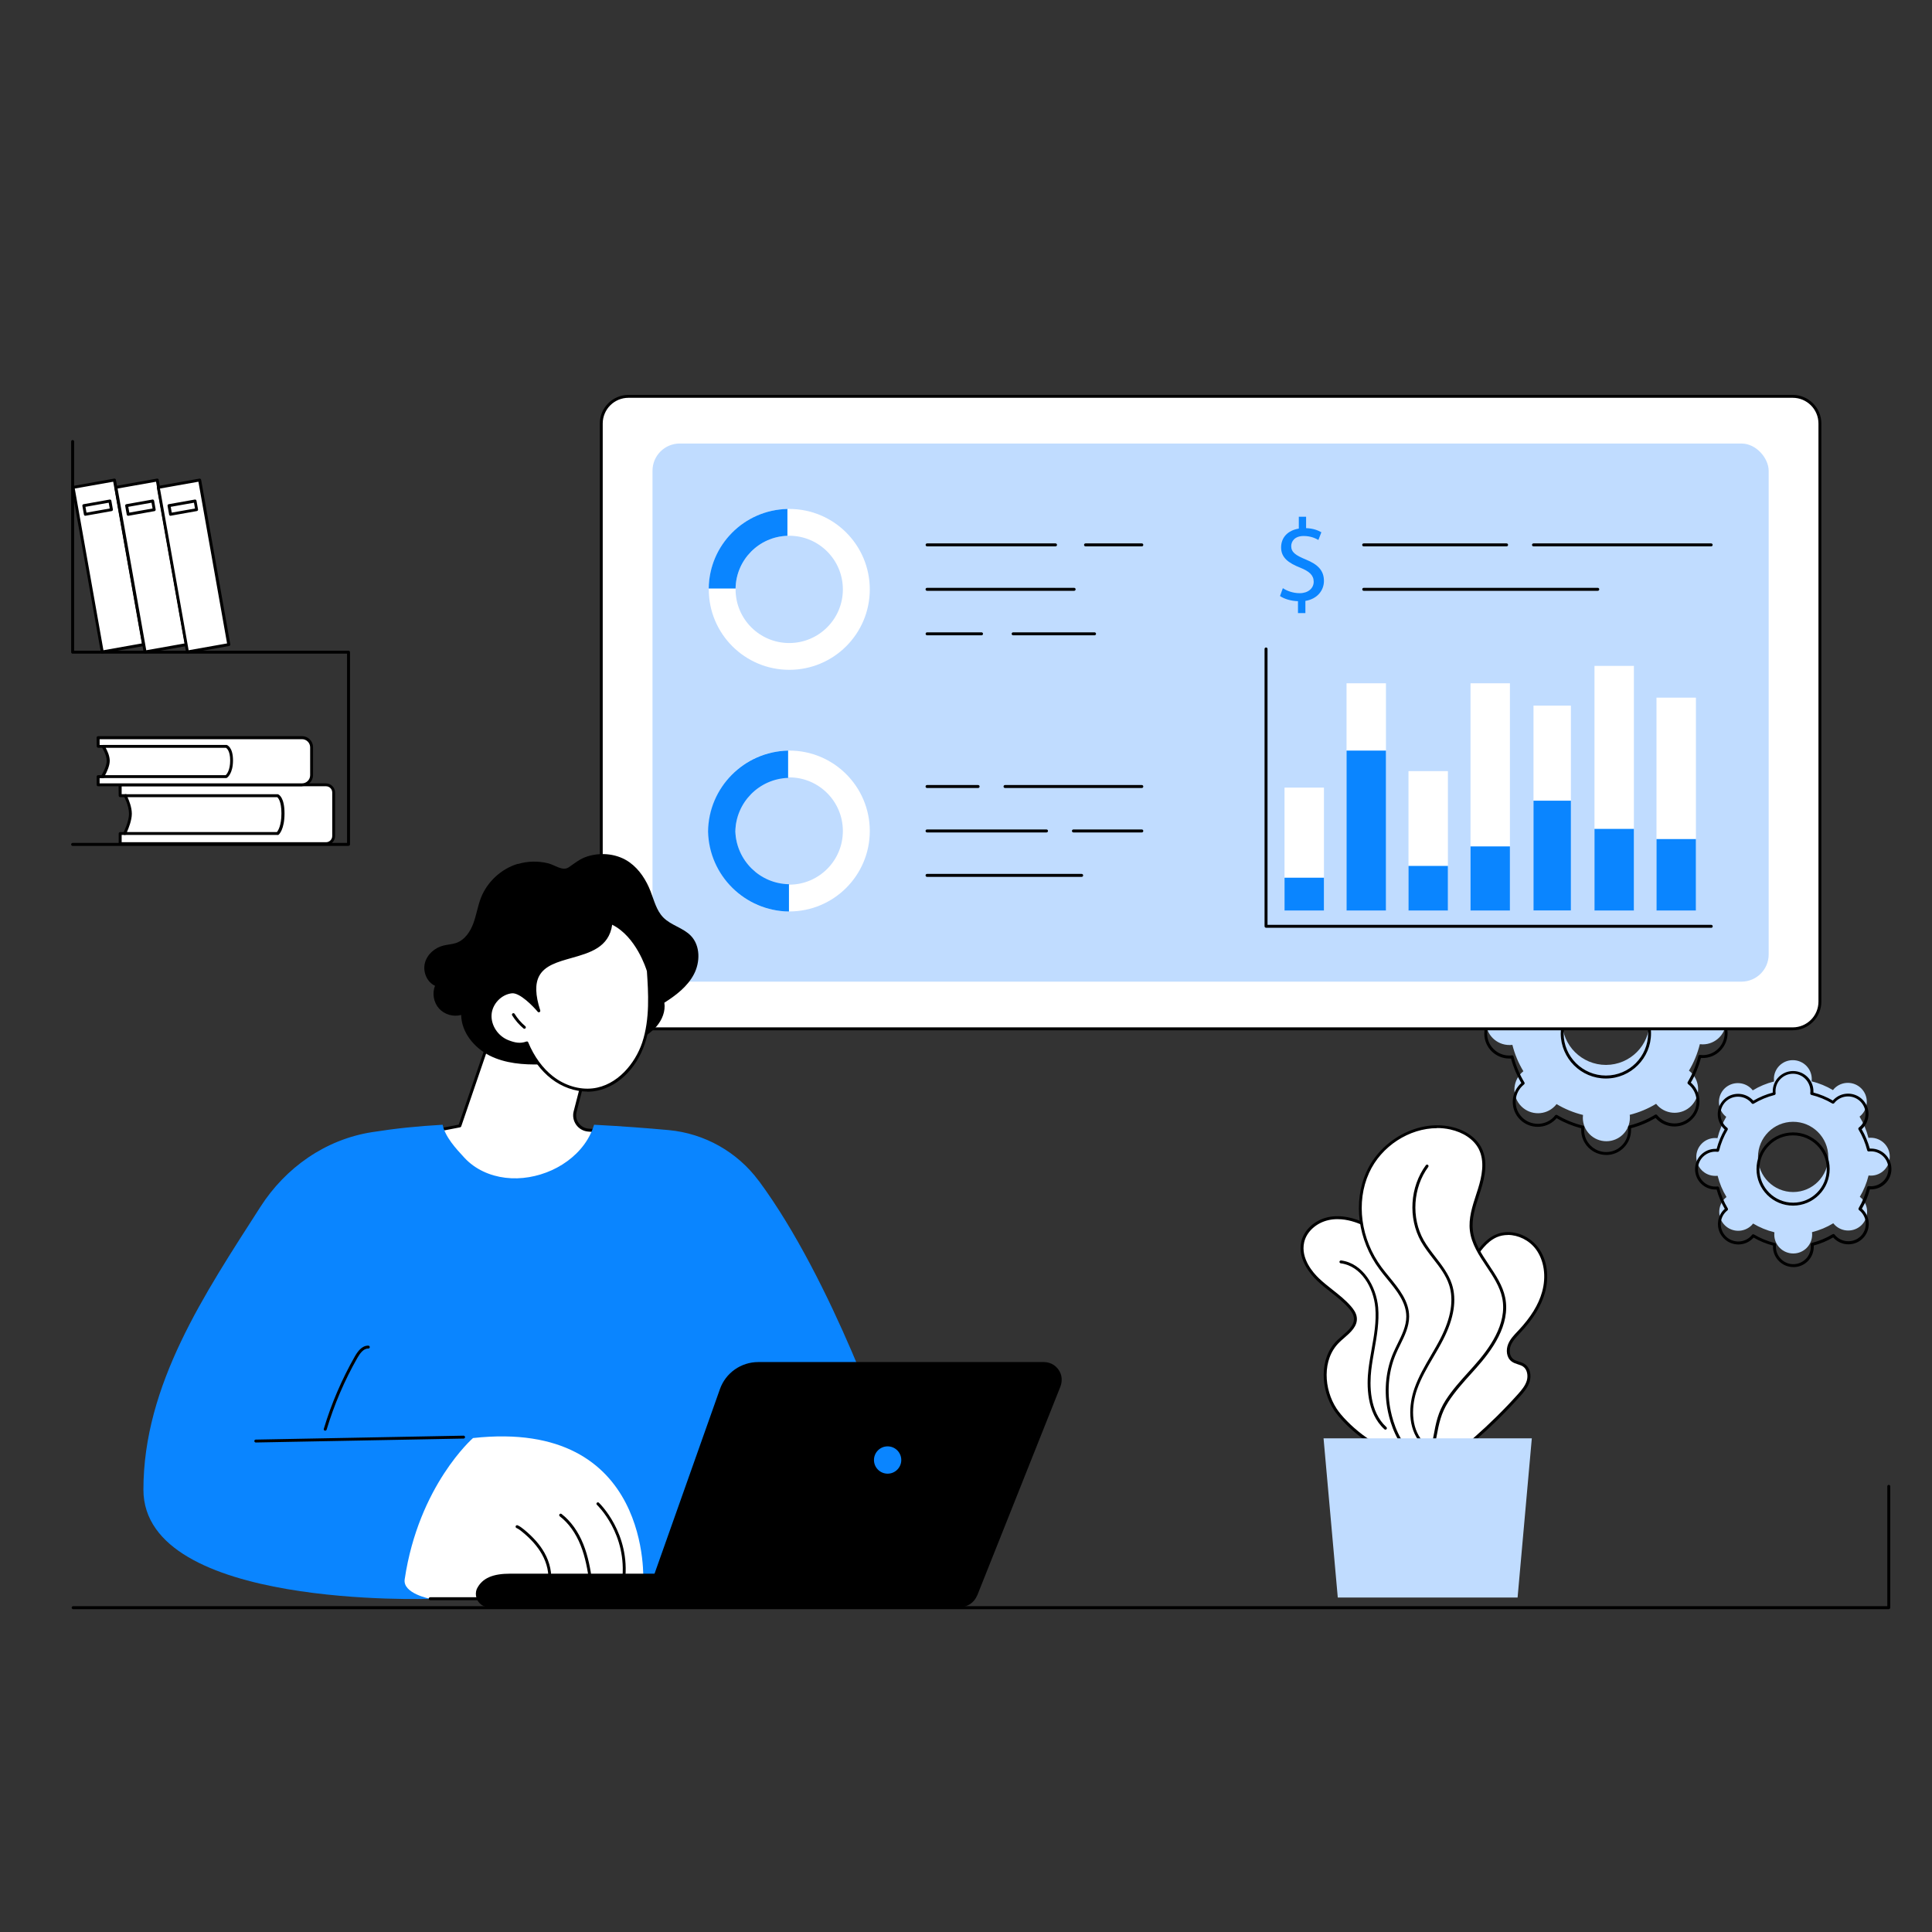
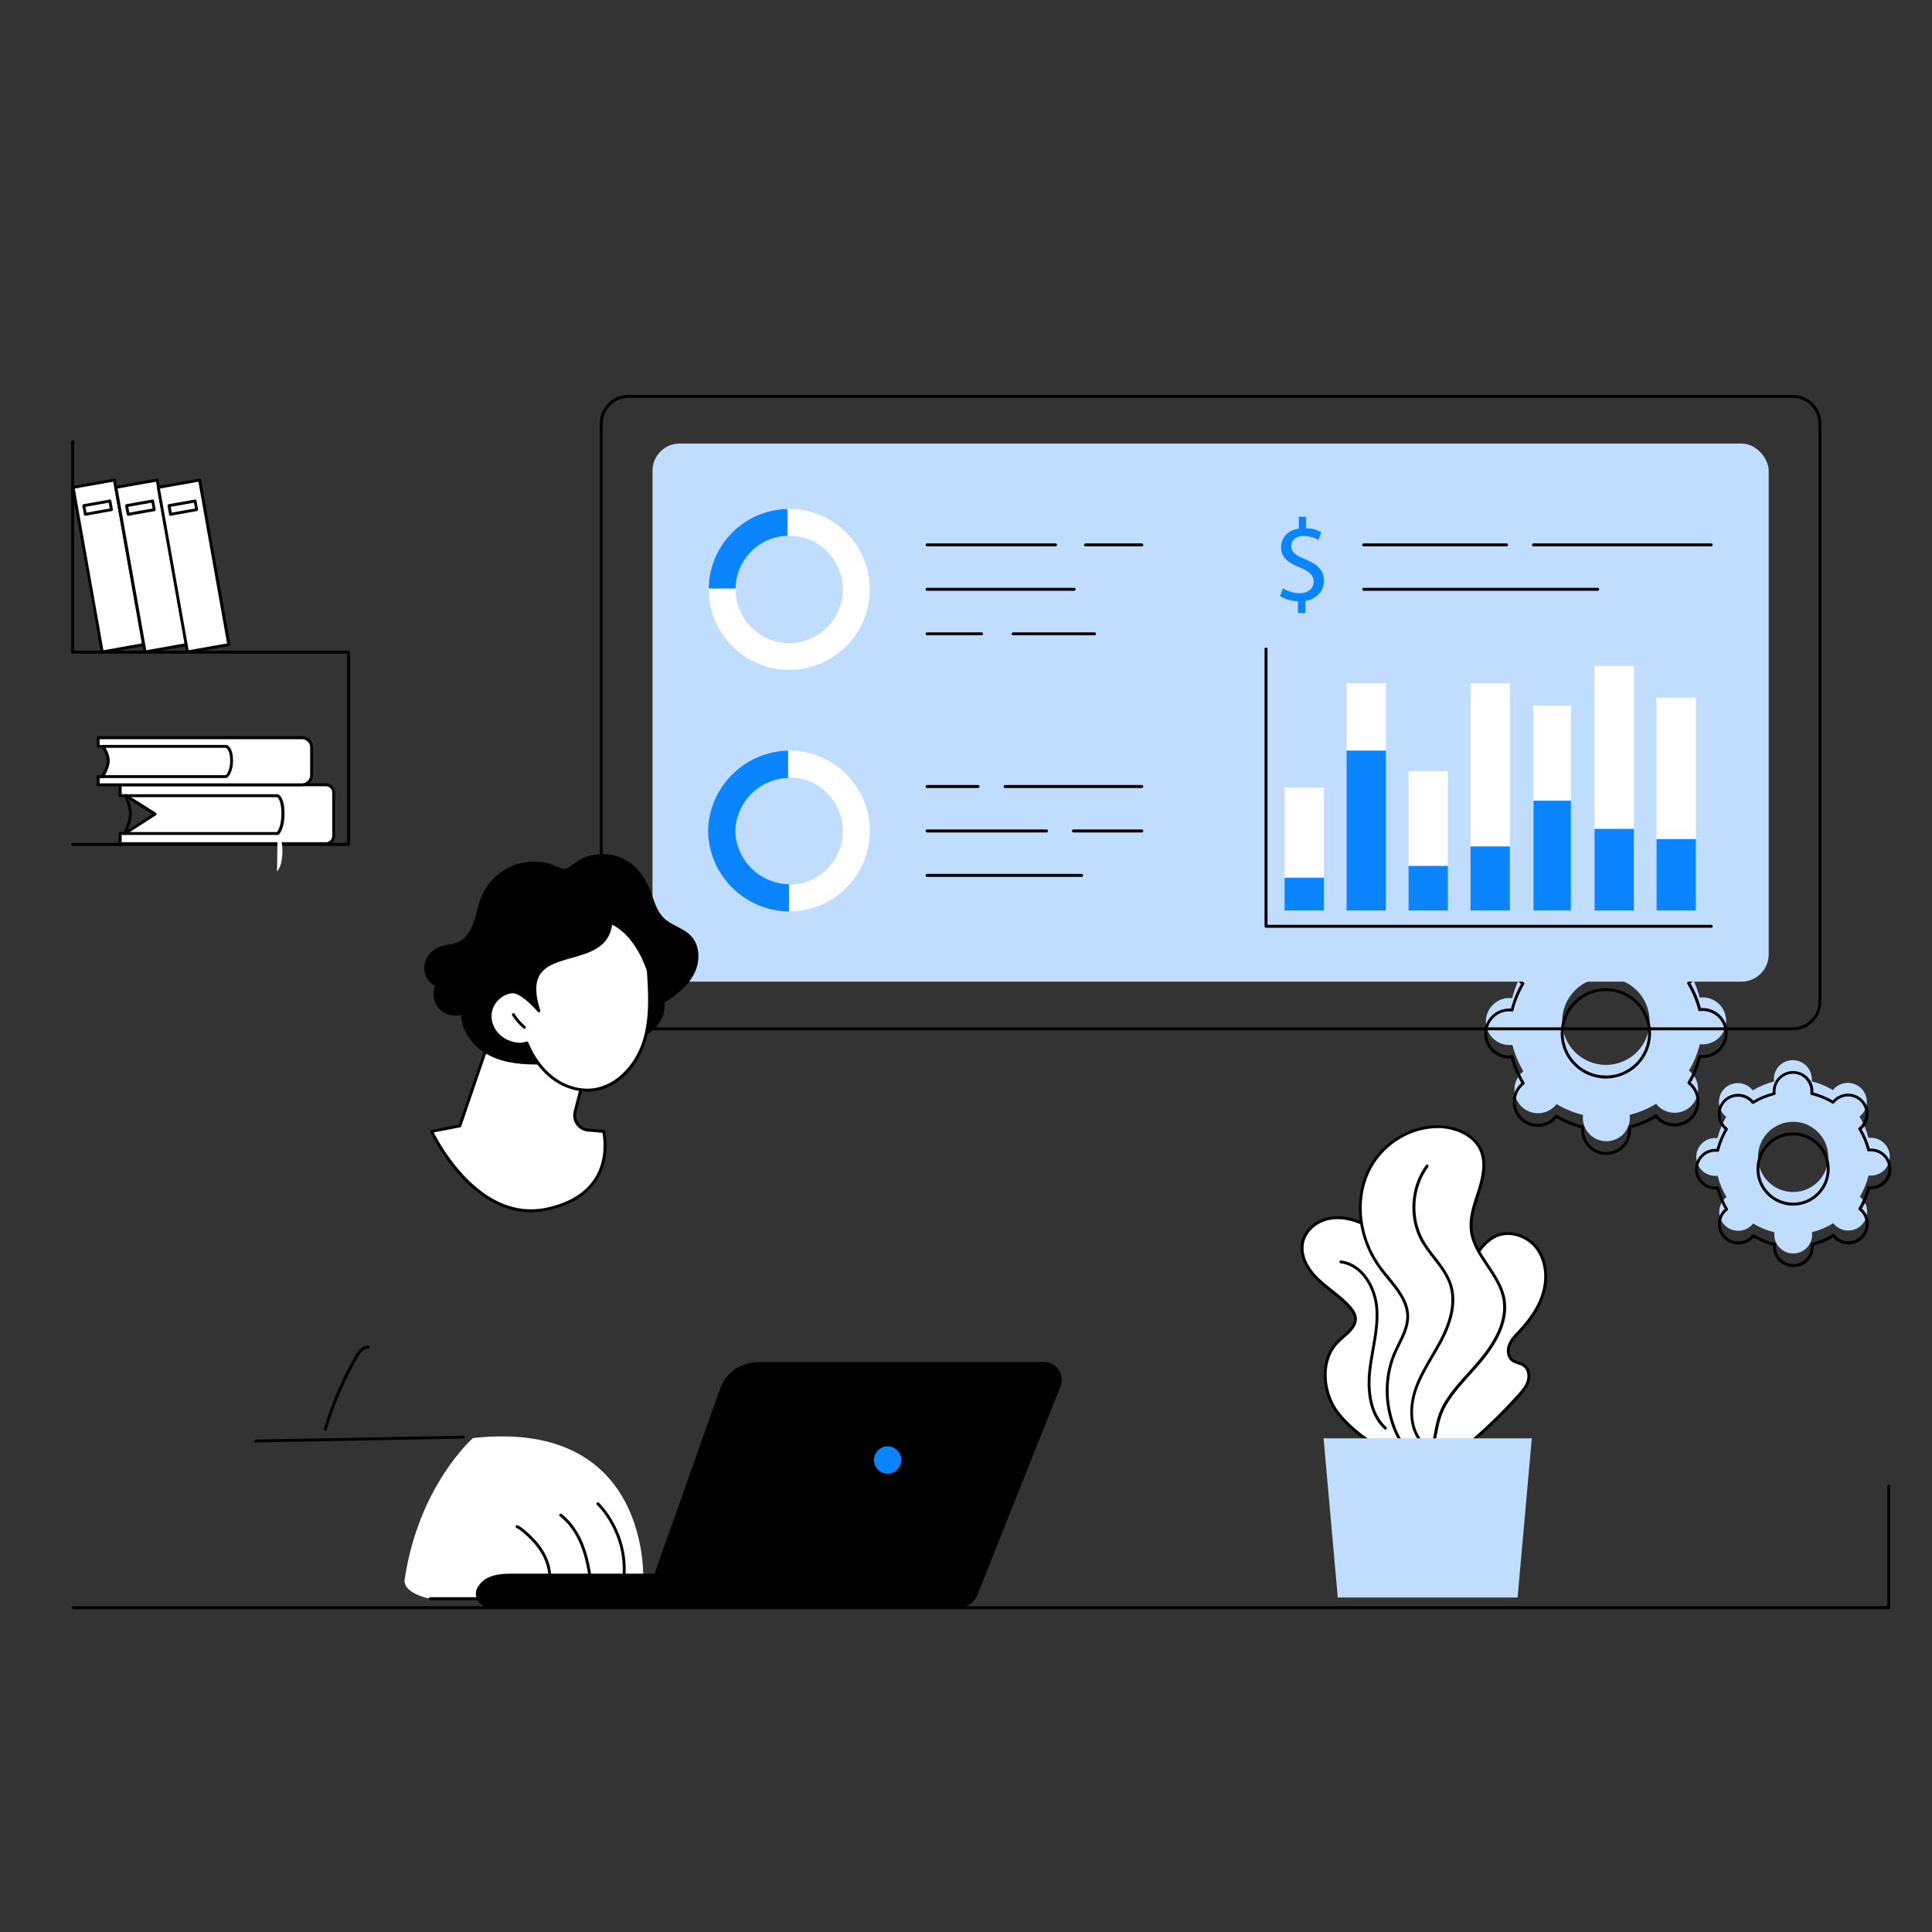
<svg xmlns="http://www.w3.org/2000/svg" id="Warstwa_1" version="1.1" viewBox="0 0 300 300">
  <rect x="0" y="0" width="300" height="300" fill="#333333" stroke="none" />
  <defs>
    <style>
      .st0 {
        fill: #c0dcff;
      }

      .st1 {
        fill: #fff;
      }

      .st2 {
        fill: #0a85ff;
      }
    </style>
  </defs>
  <path class="st0" d="M264.36,154.87c-.15,0-.3,0-.44.03-.37-1.47-.95-2.85-1.71-4.1.12-.09.23-.19.33-.29,1.42-1.43,1.42-3.74-.02-5.17-1.43-1.42-3.75-1.42-5.17.02-.11.11-.2.22-.29.34-1.26-.76-2.65-1.33-4.11-1.69.02-.15.03-.29.03-.44,0-2.02-1.65-3.65-3.67-3.64-2.02,0-3.65,1.65-3.64,3.66,0,.15,0,.3.03.44-1.47.37-2.85.95-4.1,1.71-.09-.12-.19-.23-.29-.33-1.43-1.42-3.75-1.42-5.17.02-1.42,1.43-1.42,3.74.02,5.17.11.11.22.2.34.29-.76,1.26-1.33,2.65-1.69,4.11-.15-.02-.29-.03-.44-.03-2.02,0-3.65,1.65-3.64,3.66,0,2.02,1.65,3.65,3.67,3.64.15,0,.3,0,.44-.03.37,1.47.95,2.85,1.71,4.1-.12.09-.23.19-.33.29-1.42,1.43-1.42,3.74.02,5.17,1.43,1.42,3.75,1.42,5.17-.02.11-.11.2-.22.29-.34,1.26.76,2.65,1.33,4.11,1.69-.02.15-.03.29-.03.44,0,2.02,1.65,3.65,3.67,3.64s3.65-1.65,3.64-3.66c0-.15,0-.3-.03-.44,1.47-.37,2.85-.95,4.1-1.71.09.12.19.23.29.33,1.43,1.42,3.75,1.42,5.17-.02s1.42-3.74-.02-5.17c-.11-.11-.22-.2-.34-.29.76-1.26,1.33-2.65,1.69-4.11.15.02.29.03.44.03,2.02,0,3.65-1.65,3.64-3.66,0-2.02-1.65-3.65-3.67-3.64h0ZM249.38,165.36c-3.75,0-6.8-3.02-6.81-6.76s3.02-6.79,6.77-6.8c3.75,0,6.8,3.02,6.81,6.76.01,3.75-3.02,6.79-6.77,6.8h0Z" />
  <path d="M249.41,179.34c-1.03,0-2-.4-2.74-1.13-.74-.73-1.14-1.7-1.14-2.74,0-.09,0-.18,0-.27-1.34-.35-2.62-.87-3.82-1.57-.06.07-.12.14-.18.2-1.51,1.52-3.97,1.52-5.49.02-.74-.73-1.14-1.7-1.14-2.74s.4-2.01,1.13-2.75c.06-.06.13-.12.2-.18-.7-1.19-1.24-2.47-1.59-3.81-.1,0-.19,0-.28,0-2.14,0-3.88-1.73-3.88-3.87,0-1.04.4-2.01,1.13-2.75.73-.74,1.7-1.14,2.74-1.14.09,0,.18,0,.27,0,.35-1.34.87-2.62,1.57-3.82-.07-.06-.14-.12-.2-.18-.74-.73-1.14-1.7-1.15-2.74,0-1.04.4-2.01,1.13-2.75,1.51-1.52,3.97-1.52,5.49-.02.06.06.12.13.19.2,1.19-.7,2.47-1.24,3.81-1.59,0-.1,0-.19,0-.27,0-2.14,1.73-3.88,3.87-3.89h0c2.13,0,3.87,1.73,3.88,3.87,0,.09,0,.18,0,.27,1.34.35,2.62.87,3.82,1.57.06-.07.12-.14.18-.2,1.51-1.52,3.97-1.52,5.49-.02.74.73,1.14,1.7,1.14,2.74s-.4,2.01-1.13,2.75c-.06.06-.13.12-.2.19.7,1.19,1.24,2.47,1.59,3.81.1,0,.19,0,.27,0h.01c2.14,0,3.87,1.73,3.88,3.87,0,1.04-.4,2.01-1.13,2.75s-1.7,1.14-2.74,1.14c-.09,0-.18,0-.27,0-.35,1.34-.87,2.62-1.57,3.82.07.06.14.12.2.18.74.73,1.14,1.7,1.14,2.74s-.4,2.01-1.13,2.75c-1.51,1.52-3.97,1.52-5.49.02-.06-.06-.12-.13-.19-.2-1.19.7-2.47,1.24-3.81,1.59,0,.1,0,.19,0,.27,0,1.04-.4,2.01-1.13,2.75-.73.74-1.7,1.14-2.74,1.14h0,0ZM241.67,173.11s.08,0,.12.03c1.26.75,2.62,1.31,4.05,1.66.11.03.18.13.17.25-.02.16-.03.29-.03.42,0,.92.36,1.77,1.01,2.42.65.64,1.5,1,2.42,1h0c.92,0,1.78-.36,2.42-1.01.65-.65,1-1.51,1-2.43,0-.13,0-.26-.03-.42,0-.11.06-.22.17-.25,1.43-.36,2.79-.93,4.04-1.69.1-.06.22-.04.3.05.1.12.19.22.28.31,1.34,1.33,3.52,1.33,4.85,0,.65-.65,1-1.51,1-2.43s-.36-1.77-1.01-2.42c-.09-.09-.19-.18-.31-.27-.09-.07-.11-.2-.06-.3.75-1.26,1.31-2.62,1.66-4.05.03-.11.13-.18.25-.17.16.02.29.02.42.03.92,0,1.78-.36,2.42-1.01.65-.65,1-1.51,1-2.43,0-1.89-1.54-3.42-3.43-3.42h-.01c-.13,0-.26,0-.42.03-.11,0-.22-.06-.25-.17-.36-1.43-.93-2.79-1.69-4.04-.06-.1-.04-.22.05-.3.12-.1.22-.19.31-.28.65-.65,1-1.51,1-2.43s-.36-1.77-1.01-2.42c-1.34-1.33-3.52-1.33-4.85,0-.09.09-.18.19-.27.31-.07.09-.2.11-.3.06-1.26-.75-2.62-1.31-4.05-1.66-.11-.03-.18-.13-.17-.25.02-.15.03-.29.03-.42,0-1.89-1.54-3.42-3.43-3.42h0c-1.89,0-3.42,1.55-3.42,3.44,0,.13,0,.26.03.42,0,.11-.06.22-.17.25-1.43.36-2.79.93-4.04,1.69-.1.06-.22.04-.3-.05-.1-.12-.19-.22-.28-.31-1.34-1.33-3.52-1.33-4.85,0-.65.65-1,1.51-1,2.43s.36,1.77,1.01,2.42c.09.09.19.18.31.27.09.07.11.2.06.3-.75,1.26-1.31,2.62-1.66,4.05-.03.11-.13.19-.25.17-.16-.02-.29-.03-.42-.03-.92,0-1.78.36-2.42,1.01-.65.65-1,1.51-1,2.43,0,1.89,1.54,3.42,3.43,3.42h0c.13,0,.26,0,.42-.03.11,0,.22.06.25.17.36,1.43.93,2.79,1.69,4.04.06.1.04.22-.05.3-.12.1-.22.19-.31.28-.65.65-1,1.51-1,2.43s.36,1.77,1.01,2.42c1.34,1.33,3.52,1.33,4.85,0,.09-.09.18-.19.27-.31.04-.06.11-.09.18-.09h.01ZM264.36,156.76h0ZM249.36,167.47c-3.86,0-7-3.13-7.01-6.99,0-1.87.72-3.64,2.04-4.96,1.32-1.33,3.08-2.06,4.95-2.07h.02c3.86,0,7,3.13,7.01,6.99.01,3.87-3.13,7.02-6.99,7.03v-.23.23h-.02,0ZM249.36,153.9h-.02c-1.75,0-3.4.69-4.63,1.93-1.24,1.24-1.91,2.89-1.91,4.64,0,3.61,2.95,6.54,6.56,6.54h.02c3.62,0,6.55-2.96,6.54-6.58,0-3.61-2.95-6.54-6.56-6.54h0Z" />
  <path class="st0" d="M290.49,176.67c-.12,0-.24,0-.36.02-.3-1.18-.76-2.29-1.38-3.3.09-.07.18-.15.27-.24,1.14-1.15,1.14-3.01-.01-4.15-1.15-1.14-3.01-1.14-4.16,0-.09.09-.16.18-.23.27-1.02-.61-2.13-1.07-3.31-1.36.01-.12.02-.24.02-.36,0-1.62-1.32-2.93-2.95-2.93s-2.94,1.32-2.93,2.95c0,.12.01.24.02.36-1.18.3-2.29.76-3.3,1.38-.07-.09-.15-.18-.24-.27-1.15-1.14-3.01-1.14-4.16,0-1.14,1.15-1.14,3.01.01,4.15.09.09.18.16.27.23-.61,1.02-1.07,2.13-1.36,3.31-.12,0-.24-.02-.36-.02-1.62,0-2.94,1.32-2.93,2.95s1.32,2.93,2.95,2.93c.12,0,.24,0,.36-.02.3,1.18.76,2.29,1.38,3.3-.09.07-.18.15-.27.24-1.14,1.15-1.14,3.01.01,4.15s3.01,1.14,4.16,0c.09-.09.16-.18.23-.27,1.02.61,2.13,1.07,3.31,1.36-.01.12-.02.24-.02.36,0,1.62,1.32,2.93,2.95,2.93s2.94-1.32,2.93-2.95c0-.12-.01-.24-.02-.36,1.18-.3,2.29-.76,3.3-1.38.07.09.15.18.24.27,1.15,1.14,3.01,1.14,4.16,0,1.14-1.15,1.14-3.01-.01-4.15-.09-.09-.18-.16-.27-.23.61-1.02,1.07-2.13,1.36-3.31.12,0,.24.02.36.02,1.62,0,2.94-1.32,2.93-2.95,0-1.62-1.32-2.93-2.95-2.93ZM278.45,185.1c-3.01,0-5.47-2.43-5.47-5.44s2.43-5.46,5.44-5.47,5.47,2.43,5.47,5.44-2.43,5.46-5.44,5.47Z" />
  <path d="M278.47,196.75c-.84,0-1.63-.33-2.23-.92-.6-.6-.93-1.39-.93-2.23v-.19c-1.06-.28-2.07-.69-3.01-1.24-.04.05-.08.09-.13.14-1.23,1.24-3.24,1.24-4.48,0-.6-.6-.93-1.39-.93-2.23s.32-1.64.92-2.24c.04-.04.09-.08.14-.13-.55-.94-.97-1.95-1.26-3h-.19c-.84,0-1.63-.33-2.23-.92-.6-.6-.93-1.39-.93-2.23s.32-1.64.92-2.24,1.39-.93,2.24-.93h.19c.28-1.06.69-2.07,1.24-3.01-.05-.04-.09-.08-.14-.13-.6-.6-.93-1.39-.93-2.23s.32-1.64.92-2.24c1.23-1.24,3.24-1.24,4.48,0,.04.04.08.09.13.13.94-.55,1.95-.97,3.01-1.25v-.18c0-.85.32-1.64.92-2.24s1.39-.93,2.24-.93h0c.84,0,1.63.33,2.23.92.6.6.93,1.39.93,2.23v.19c1.06.28,2.07.69,3.01,1.24.04-.05.08-.09.13-.14,1.23-1.24,3.24-1.24,4.48,0,.6.6.93,1.39.93,2.23s-.32,1.64-.92,2.24c-.04.04-.09.08-.14.13.55.94.97,1.95,1.26,3h.19c1.74,0,3.16,1.41,3.17,3.16,0,.85-.32,1.64-.92,2.24s-1.39.93-2.24.93h-.19c-.28,1.06-.69,2.07-1.24,3.01.05.04.09.08.14.13.6.6.93,1.39.93,2.23s-.32,1.64-.92,2.24c-1.23,1.24-3.24,1.24-4.48,0-.04-.04-.08-.09-.13-.14-.94.55-1.95.97-3.01,1.25v.19c0,.85-.32,1.64-.92,2.24s-1.39.93-2.24.93h-.01ZM272.24,191.66s.08,0,.12.03c1.01.6,2.1,1.05,3.25,1.33.11.03.18.13.17.25-.01.12-.02.23-.02.33,0,.72.29,1.4.8,1.91.51.51,1.19.79,1.91.79h0c.72,0,1.4-.29,1.92-.8.51-.51.79-1.2.79-1.92,0-.1,0-.21-.02-.33-.01-.11.06-.22.17-.25,1.14-.29,2.23-.74,3.24-1.35.1-.06.22-.04.3.05.08.1.15.18.22.25,1.06,1.05,2.78,1.05,3.84,0,.51-.51.79-1.2.79-1.92s-.29-1.4-.8-1.91c-.07-.07-.15-.14-.25-.22-.09-.07-.11-.2-.06-.3.6-1.01,1.05-2.1,1.33-3.25.03-.11.13-.18.25-.17.13,0,.23.02.33.02.72,0,1.41-.29,1.92-.8.51-.51.79-1.2.79-1.92,0-1.49-1.22-2.7-2.71-2.7h0c-.1,0-.2,0-.33.02-.11,0-.22-.06-.25-.17-.29-1.14-.74-2.23-1.35-3.24-.06-.1-.04-.22.05-.3.1-.08.18-.15.25-.22.51-.51.79-1.2.79-1.92s-.29-1.4-.8-1.91c-1.06-1.05-2.78-1.05-3.84,0-.07.07-.14.15-.22.25-.07.09-.2.11-.3.06-1.01-.6-2.1-1.05-3.25-1.33-.11-.03-.18-.13-.17-.25.01-.12.02-.23.02-.33,0-.72-.29-1.4-.8-1.92-.51-.51-1.19-.79-1.91-.79h0c-.72,0-1.4.29-1.92.8-.51.51-.79,1.2-.79,1.92,0,.1,0,.21.02.33.01.11-.06.22-.17.25-1.14.29-2.23.74-3.24,1.35-.1.06-.22.04-.3-.05-.08-.1-.15-.18-.22-.25-1.06-1.05-2.78-1.05-3.84,0-.51.51-.79,1.2-.79,1.92s.29,1.4.8,1.91c.07.07.15.14.25.22.09.07.11.2.06.3-.6,1.01-1.05,2.1-1.33,3.25-.03.11-.13.19-.25.17-.13,0-.23-.02-.33-.02-.72,0-1.4.29-1.92.8-.51.51-.79,1.2-.79,1.92s.29,1.4.8,1.91c.51.51,1.19.79,1.91.79h0c.1,0,.21,0,.33-.02.11,0,.22.06.25.17.29,1.14.74,2.23,1.35,3.24.06.1.04.22-.05.3-.1.08-.18.15-.25.22-.51.51-.79,1.2-.79,1.92s.29,1.4.8,1.91c1.06,1.05,2.78,1.05,3.84,0,.07-.07.14-.15.22-.25.04-.06.11-.09.18-.09h0ZM290.49,178.55h0ZM278.43,187.21c-3.13,0-5.68-2.54-5.68-5.67,0-1.52.58-2.95,1.65-4.02,1.07-1.08,2.5-1.67,4.01-1.68h.02c3.13,0,5.68,2.54,5.68,5.67,0,1.52-.58,2.95-1.65,4.02-1.07,1.08-2.5,1.67-4.01,1.68h-.02ZM278.43,176.3h-.02c-1.4,0-2.71.55-3.69,1.54-.99.99-1.53,2.31-1.52,3.7,0,2.88,2.35,5.21,5.23,5.21h.02c1.4,0,2.71-.55,3.69-1.54.99-.99,1.53-2.31,1.52-3.7,0-2.88-2.35-5.21-5.23-5.21Z" />
-   <rect class="st1" x="93.37" y="61.54" width="189.23" height="98.21" rx="4.23" ry="4.23" />
  <path d="M278.37,159.98H97.59c-2.46,0-4.45-2-4.45-4.45v-89.76c0-2.46,2-4.45,4.45-4.45h180.78c2.46,0,4.45,2,4.45,4.45v89.76c0,2.46-2,4.45-4.45,4.45ZM97.59,61.77c-2.21,0-4,1.79-4,4v89.76c0,2.21,1.79,4,4,4h180.78c2.21,0,4-1.79,4-4v-89.76c0-2.21-1.79-4-4-4,0,0-180.78,0-180.78,0Z" />
  <rect class="st0" x="101.32" y="68.87" width="173.32" height="83.56" rx="4.23" ry="4.23" />
  <path d="M265.71,144.06h-69.12c-.13,0-.23-.1-.23-.23v-43.06c0-.13.1-.23.23-.23s.23.1.23.23v42.84h68.9c.13,0,.23.1.23.23s-.1.23-.23.23h-.01Z" />
  <rect class="st1" x="199.46" y="122.3" width="6.12" height="19.04" />
  <rect class="st1" x="209.09" y="106.1" width="6.12" height="35.24" />
  <rect class="st1" x="218.71" y="119.74" width="6.12" height="21.6" />
  <rect class="st1" x="228.34" y="106.1" width="6.12" height="35.24" />
  <rect class="st1" x="238.12" y="109.57" width="5.81" height="31.77" />
  <rect class="st1" x="247.59" y="103.4" width="6.12" height="37.94" />
  <rect class="st1" x="257.22" y="108.33" width="6.12" height="33.02" />
  <rect class="st2" x="199.46" y="136.29" width="6.12" height="5.09" />
  <rect class="st2" x="209.09" y="116.55" width="6.12" height="24.83" />
  <rect class="st2" x="218.71" y="134.46" width="6.12" height="6.92" />
  <rect class="st2" x="228.34" y="131.43" width="6.12" height="9.95" />
  <rect class="st2" x="238.12" y="124.33" width="5.81" height="17.04" />
  <rect class="st2" x="247.59" y="128.71" width="6.12" height="12.67" />
  <rect class="st2" x="257.22" y="130.29" width="6.12" height="11.09" />
  <path class="st1" d="M135.06,91.52c0-6.9-5.6-12.49-12.5-12.49s-12.5,5.59-12.5,12.49,5.6,12.49,12.5,12.49,12.5-5.59,12.5-12.49ZM114.22,91.52c0-4.6,3.73-8.33,8.33-8.33s8.33,3.73,8.33,8.33-3.73,8.33-8.33,8.33-8.33-3.73-8.33-8.33Z" />
  <path class="st2" d="M122.27,83.2v-4.17c-6.73.15-12.15,5.61-12.22,12.35h4.17c.07-4.44,3.62-8.04,8.05-8.18Z" />
  <path d="M152.41,98.65h-8.45c-.13,0-.23-.1-.23-.23s.1-.23.23-.23h8.45c.13,0,.23.1.23.23s-.1.23-.23.23Z" />
  <path d="M169.96,98.65h-12.64c-.13,0-.23-.1-.23-.23s.1-.23.23-.23h12.64c.13,0,.23.1.23.23s-.1.23-.23.23Z" />
  <path d="M166.79,91.74h-22.84c-.13,0-.23-.1-.23-.23s.1-.23.23-.23h22.84c.13,0,.23.1.23.23s-.1.23-.23.23Z" />
  <path d="M163.9,84.84h-19.94c-.13,0-.23-.1-.23-.23s.1-.23.23-.23h19.94c.13,0,.23.1.23.23s-.1.23-.23.23Z" />
  <path d="M177.3,84.84h-8.74c-.13,0-.23-.1-.23-.23s.1-.23.23-.23h8.74c.13,0,.23.1.23.23s-.1.23-.23.23Z" />
  <path class="st1" d="M135.06,129.04c0-6.9-5.6-12.49-12.5-12.49s-12.5,5.59-12.5,12.49,5.6,12.49,12.5,12.49,12.5-5.59,12.5-12.49ZM114.22,129.04c0-4.6,3.73-8.33,8.33-8.33s8.33,3.73,8.33,8.33-3.73,8.33-8.33,8.33-8.33-3.73-8.33-8.33Z" />
  <path class="st2" d="M114.19,129.11h0c.07-4.52,3.69-8.17,8.19-8.32v-4.24c-6.84.15-12.35,5.7-12.43,12.56.15,6.84,5.7,12.35,12.56,12.43v-4.24c-4.52-.07-8.17-3.69-8.32-8.19Z" />
  <path d="M167.96,136.16h-24.01c-.13,0-.23-.1-.23-.23s.1-.23.23-.23h24.01c.13,0,.23.1.23.23s-.1.23-.23.23Z" />
  <path d="M162.5,129.26h-18.55c-.13,0-.23-.1-.23-.23s.1-.23.23-.23h18.55c.13,0,.23.1.23.23s-.1.23-.23.23Z" />
  <path d="M177.3,129.26h-10.62c-.13,0-.23-.1-.23-.23s.1-.23.23-.23h10.62c.13,0,.23.1.23.23s-.1.23-.23.23Z" />
  <path d="M151.88,122.36h-7.93c-.13,0-.23-.1-.23-.23s.1-.23.23-.23h7.93c.13,0,.23.1.23.23s-.1.23-.23.23Z" />
  <path d="M177.3,122.36h-21.24c-.13,0-.23-.1-.23-.23s.1-.23.23-.23h21.24c.13,0,.23.1.23.23s-.1.23-.23.23Z" />
  <path d="M265.71,84.84h-27.59c-.13,0-.23-.1-.23-.23s.1-.23.23-.23h27.59c.13,0,.23.1.23.23s-.1.23-.23.23Z" />
  <path d="M233.94,84.84h-22.19c-.13,0-.23-.1-.23-.23s.1-.23.23-.23h22.19c.13,0,.23.1.23.23s-.1.23-.23.23Z" />
  <path d="M248.1,91.74h-36.34c-.13,0-.23-.1-.23-.23s.1-.23.23-.23h36.34c.13,0,.23.1.23.23s-.1.23-.23.23Z" />
  <path class="st2" d="M201.55,95.19v-1.84c-1.06-.02-2.15-.35-2.79-.8l.44-1.22c.66.44,1.6.78,2.62.78,1.29,0,2.17-.75,2.17-1.78s-.71-1.62-2.06-2.17c-1.86-.73-3-1.57-3-3.15s1.07-2.66,2.75-2.93v-1.84h1.13v1.77c1.09.04,1.84.33,2.37.64l-.46,1.2c-.38-.22-1.13-.62-2.29-.62-1.4,0-1.93.84-1.93,1.57,0,.95.67,1.42,2.26,2.08,1.88.76,2.82,1.71,2.82,3.33,0,1.44-1,2.79-2.88,3.1v1.89h-1.15Z" />
  <path class="st1" d="M235.82,216.71c.61-.68,1.23-1.39,1.49-2.26.26-.87.07-1.95-.69-2.45-.53-.36-1.25-.38-1.76-.77-.7-.53-.79-1.59-.46-2.41.33-.81.98-1.45,1.58-2.09,1.63-1.74,3.06-3.74,3.7-6.04.65-2.3.42-4.92-1-6.83-1.42-1.92-4.15-2.9-6.33-1.95-1.61.7-2.67,2.25-3.64,3.72-2.44,3.7-4.9,7.43-6.75,11.46-1.85,4.03-3.1,8.42-2.99,12.86.04,1.61.27,3.27,1.05,4.68.77,1.42,2.17,2.57,3.78,2.71,2.6.23,3.6-2.5,5.25-3.95,2.39-2.09,4.65-4.32,6.77-6.67h0Z" />
  <path d="M224.1,227.58c-.11,0-.22,0-.33,0-1.56-.14-3.08-1.22-3.96-2.83-.68-1.25-1.03-2.77-1.08-4.79-.1-4.03.91-8.39,3.01-12.96,1.87-4.06,4.36-7.84,6.77-11.49.9-1.36,2.01-3.05,3.74-3.8,2.2-.96,5.04-.09,6.61,2.02,1.37,1.85,1.75,4.47,1.03,7.03-.58,2.05-1.81,4.05-3.76,6.13l-.17.19c-.53.56-1.08,1.14-1.36,1.83-.28.7-.24,1.66.39,2.14.24.18.53.27.85.37.31.1.62.2.91.39.91.61,1.04,1.83.78,2.71-.27.9-.88,1.62-1.53,2.35-2.13,2.36-4.41,4.61-6.79,6.69-.48.42-.91.96-1.33,1.49-.99,1.24-2.01,2.53-3.76,2.53h-.02ZM234.14,191.77c-.59,0-1.18.11-1.71.34-1.6.7-2.68,2.33-3.54,3.64-2.4,3.64-4.88,7.4-6.73,11.43-2.07,4.5-3.07,8.79-2.97,12.76.05,1.94.37,3.39,1.02,4.58.81,1.47,2.19,2.47,3.6,2.59,1.71.15,2.67-1.06,3.69-2.34.43-.54.88-1.11,1.39-1.55,2.36-2.07,4.64-4.31,6.75-6.66.62-.69,1.2-1.37,1.44-2.18.22-.74.09-1.74-.6-2.2-.23-.15-.5-.24-.79-.33-.34-.11-.68-.22-.98-.45-.81-.61-.88-1.81-.53-2.67.31-.78.89-1.39,1.45-1.98l.17-.18c1.9-2.03,3.1-3.97,3.65-5.95.68-2.42.32-4.9-.96-6.64-1.04-1.4-2.74-2.22-4.35-2.22h0Z" />
  <path class="st1" d="M207.35,218.84c-2.1-3.21-2.28-7.93.49-10.59,1.13-1.09,2.81-2.11,2.62-3.66-.07-.61-.45-1.14-.85-1.6-1.44-1.65-3.37-2.79-4.95-4.31s-2.86-3.68-2.37-5.82c.42-1.84,2.11-3.22,3.95-3.62,1.84-.41,3.79.03,5.5.83,5.14,2.39,8.33,7.83,9.41,13.4,1.08,5.56.34,11.3-.51,16.9-.19,1.26-.41,2.56-1.13,3.61-2.93,4.26-10.37-2.4-12.16-5.13h0Z" />
  <path d="M216.87,225.59h-.05c-3.48-.04-8.21-4.4-9.67-6.62-2.05-3.13-2.41-8.06.52-10.88.23-.22.49-.45.74-.66.96-.83,1.95-1.69,1.82-2.81-.07-.58-.46-1.09-.79-1.48-.82-.94-1.83-1.74-2.81-2.51-.72-.56-1.46-1.14-2.13-1.79-.94-.9-3.06-3.29-2.44-6.03.41-1.82,2.07-3.34,4.13-3.8,2.15-.47,4.25.2,5.64.84,4.76,2.21,8.32,7.28,9.54,13.56,1.08,5.56.37,11.21-.51,16.98-.18,1.15-.4,2.58-1.17,3.7-.68.99-1.63,1.49-2.82,1.49h0ZM207.69,189.31c-.46,0-.93.04-1.4.15-1.89.42-3.41,1.8-3.78,3.45-.57,2.52,1.42,4.76,2.31,5.6.66.63,1.39,1.2,2.09,1.76.99.78,2.02,1.59,2.87,2.57.37.43.82,1.02.9,1.72.17,1.36-.97,2.34-1.97,3.21-.26.22-.5.43-.72.65-2.76,2.66-2.4,7.33-.45,10.3,1.46,2.24,6.11,6.38,9.29,6.42,1.06,0,1.89-.42,2.49-1.29.71-1.04.92-2.35,1.09-3.52.88-5.73,1.58-11.33.52-16.83-1.19-6.13-4.66-11.08-9.29-13.23-1.02-.47-2.43-.96-3.95-.96Z" />
  <path d="M215.13,222c-.05,0-.11-.02-.15-.06-2.81-2.55-2.77-6.9-2.49-9.26.12-1.05.31-2.12.49-3.15.38-2.12.77-4.31.58-6.47-.27-3.11-2.2-6.48-5.37-6.89-.12-.02-.21-.13-.2-.25.02-.12.13-.21.25-.2,3.4.44,5.47,4.01,5.76,7.3.19,2.22-.2,4.44-.58,6.59-.18,1.02-.37,2.08-.49,3.12-.26,2.27-.31,6.45,2.35,8.87.09.08.1.23.02.32-.04.05-.11.07-.17.07h0Z" />
  <path class="st1" d="M216.57,210.1c.81-1.86,2.02-3.65,2.02-5.67,0-2.93-2.48-5.15-4.23-7.5-3.13-4.22-4.15-10.11-1.98-14.89s7.72-7.98,12.85-6.86c1.86.41,3.69,1.42,4.57,3.11,1.01,1.94.57,4.31-.08,6.4-.65,2.09-1.51,4.22-1.25,6.4.46,3.86,4.23,6.61,5.02,10.41.82,3.95-1.76,7.76-4.45,10.77-1.51,1.7-3.11,3.36-4.35,5.27-1.42,2.2-1.59,4.16-2.08,6.63-.53,2.63-2.3,2.94-4.02,1.05-1.63-1.79-2.56-4.34-2.97-6.69-.48-2.82-.2-5.79.95-8.43h0Z" />
  <path d="M220.71,226.66c-.73,0-1.52-.44-2.29-1.28-1.99-2.18-2.75-5.2-3.02-6.8-.5-2.93-.16-5.97.97-8.56.2-.46.43-.93.65-1.38.66-1.34,1.35-2.73,1.35-4.2,0-2.22-1.52-4.07-2.98-5.85-.41-.49-.82-1.01-1.2-1.52-3.34-4.5-4.13-10.43-2-15.12,2.28-5.03,8.04-8.1,13.11-6.99,2.18.48,3.9,1.66,4.72,3.23,1.1,2.11.54,4.62-.07,6.57-.09.3-.19.6-.29.91-.57,1.76-1.17,3.58-.95,5.4.23,1.97,1.34,3.62,2.5,5.36,1.04,1.56,2.12,3.17,2.51,5.03.89,4.3-2.14,8.32-4.5,10.97-.26.29-.52.57-.77.86-1.25,1.38-2.53,2.81-3.55,4.38-1.16,1.8-1.47,3.46-1.83,5.38-.07.38-.14.77-.22,1.17-.26,1.31-.85,2.15-1.67,2.38-.15.04-.3.06-.46.06h0ZM223.15,175.18c-4.29,0-8.67,2.77-10.56,6.95-2.06,4.54-1.29,10.3,1.95,14.66.37.5.79,1.01,1.19,1.5,1.51,1.85,3.08,3.76,3.08,6.14,0,1.58-.71,3.02-1.39,4.4-.22.44-.45.9-.64,1.36-1.09,2.51-1.42,5.45-.94,8.3.27,1.56,1,4.48,2.91,6.57.81.89,1.63,1.28,2.29,1.09.64-.18,1.12-.9,1.34-2.03.08-.4.15-.79.22-1.16.36-1.97.68-3.67,1.89-5.55,1.04-1.61,2.34-3.05,3.6-4.44.26-.29.52-.57.77-.86,2.3-2.58,5.25-6.48,4.4-10.58-.37-1.77-1.42-3.34-2.44-4.87-1.15-1.71-2.33-3.49-2.58-5.56-.23-1.91.38-3.78.97-5.59.1-.3.2-.6.29-.9.58-1.87,1.12-4.26.1-6.23-.76-1.45-2.37-2.55-4.42-3-.67-.15-1.35-.22-2.04-.22v.02ZM216.57,210.1h0Z" />
  <path d="M220.77,224.18c-.06,0-.13-.03-.17-.08-2.08-2.4-1.86-5.98-.96-8.53.63-1.8,1.61-3.47,2.55-5.08.51-.88,1.05-1.79,1.51-2.7,1.62-3.18,2.07-5.95,1.32-8.26-.49-1.51-1.45-2.75-2.48-4.07-.66-.85-1.34-1.73-1.88-2.68-2.04-3.63-1.73-8.5.75-11.85.07-.1.22-.12.32-.05.1.07.12.22.05.32-2.37,3.21-2.67,7.88-.72,11.36.52.92,1.19,1.79,1.84,2.63,1,1.29,2.03,2.62,2.55,4.21.79,2.42.33,5.32-1.35,8.6-.47.93-1.01,1.84-1.53,2.73-.93,1.59-1.9,3.24-2.52,5-.86,2.43-1.07,5.84.88,8.08.08.09.07.24-.02.32-.04.04-.1.06-.15.06h0Z" />
  <polygon class="st0" points="237.86 223.34 205.52 223.34 207.73 248.06 235.65 248.06 237.86 223.34" />
  <path d="M293.29,249.87H11.36c-.13,0-.23-.1-.23-.23s.1-.23.23-.23h281.7v-18.61c0-.13.1-.23.23-.23s.23.1.23.23v18.83c0,.13-.1.23-.23.23h0Z" />
  <path class="st1" d="M77.76,156.24l-6.36,18.6-4.37.85s6.67,14.49,17.92,12.06c11.25-2.43,8.78-12.06,8.78-12.06l-2.38-.19c-1.42-.12-2.4-1.49-2.04-2.87l2.67-10.36s-10.9-8.79-14.21-6.03h0Z" />
  <path d="M82.46,188.24c-3.81,0-7.52-1.86-10.86-5.46-3.06-3.31-4.77-6.96-4.78-7-.03-.06-.03-.14,0-.2s.09-.11.16-.12l4.25-.83,6.32-18.48s.04-.07.07-.1c3.42-2.85,14.05,5.66,14.5,6.02.07.06.1.15.08.23l-2.67,10.36c-.15.59-.04,1.22.32,1.72s.91.82,1.52.87l2.38.19c.1,0,.18.08.2.17.04.16.99,4-1.17,7.49-1.5,2.42-4.12,4.06-7.78,4.85-.85.18-1.7.27-2.54.27v.02ZM67.36,175.85c.97,1.93,7.43,13.86,17.54,11.67,3.54-.76,6.06-2.33,7.49-4.64,1.82-2.95,1.3-6.24,1.15-6.99l-2.21-.18c-.75-.06-1.42-.44-1.86-1.05-.43-.61-.58-1.37-.39-2.1l2.64-10.22c-1.16-.91-10.75-8.32-13.76-5.98l-6.34,18.54c-.03.08-.09.13-.17.15l-4.08.79h0ZM71.4,174.83h0Z" />
  <path d="M80.42,134.13c-2.58.77-4.76,2.78-5.74,5.28-.5,1.29-.7,2.67-1.18,3.97s-1.33,2.56-2.63,3.03c-.65.23-1.36.25-2.03.42-1.35.34-2.54,1.39-2.87,2.74s.32,2.93,1.58,3.5c-.47,1.17-.22,2.59.62,3.53.84.94,2.23,1.34,3.44,1,.04,2.7,2.02,5.1,4.43,6.32,2.42,1.21,5.21,1.43,7.92,1.36,5.13-.12,10.28-1.2,14.82-3.58,1.17-.62,2.32-1.33,3.18-2.34s1.4-2.35,1.2-3.66c1.81-1.15,3.58-2.5,4.58-4.4,1-1.89,1.02-4.45-.46-5.99-1.2-1.25-3.1-1.62-4.3-2.86-1.05-1.08-1.41-2.62-1.95-4.02-.68-1.76-1.73-3.41-3.25-4.51-1.86-1.34-4.36-1.62-6.53-.95-1.18.36-1.96,1.04-2.95,1.71-.96.64-2.17-.39-3.2-.63-1.53-.37-3.16-.35-4.67.11v-.03Z" />
  <path class="st1" d="M81.81,161.94c.86,2.08,2.16,4.01,3.94,5.39s4.07,2.16,6.31,1.9c3.74-.43,6.67-3.69,7.87-7.26s.99-7.44.74-11.2c0,0-1.61-5.65-5.8-7.51-.8,8.21-14.93,2.16-11.2,13.71,0,0-2.58-3.13-4.22-2.96-1.77.19-3.25,1.79-3.35,3.56s1.11,3.51,2.77,4.15c.94.36,1.84.61,2.94.21h0Z" />
  <path d="M91.2,169.5c-1.93,0-3.92-.7-5.59-1.99-1.63-1.26-2.99-3.09-3.93-5.29-1.14.34-2.09.03-2.9-.28-1.79-.7-3.01-2.54-2.91-4.38.1-1.88,1.7-3.57,3.55-3.77,1.22-.13,2.84,1.35,3.75,2.29-.52-2.02-.47-3.58.15-4.74.96-1.79,3.15-2.41,5.27-3.01,2.8-.79,5.7-1.6,6.04-5.09,0-.07.05-.14.11-.17.06-.04.14-.04.21,0,4.25,1.88,5.86,7.42,5.93,7.65v.05c.23,3.36.51,7.54-.75,11.29-1.37,4.09-4.53,7-8.06,7.41-.29.03-.59.05-.88.05h0ZM81.81,161.71c.09,0,.17.05.21.14.92,2.22,2.26,4.05,3.87,5.3,1.84,1.42,4.08,2.09,6.15,1.85,3.81-.44,6.6-3.89,7.68-7.11,1.22-3.66.95-7.77.73-11.09-.11-.37-1.67-5.36-5.39-7.21-.5,3.53-3.46,4.36-6.33,5.17-2.12.6-4.13,1.16-5,2.78-.66,1.23-.61,2.98.16,5.35.03.1-.01.22-.11.27s-.21.03-.28-.05c-.7-.84-2.78-3-4.02-2.87-1.64.18-3.06,1.68-3.15,3.35-.09,1.65,1.01,3.3,2.62,3.93,1,.39,1.81.56,2.78.21.03,0,.05,0,.08,0h0Z" />
  <path d="M81.44,159.75c-.05,0-.1-.02-.15-.05-.69-.58-1.28-1.26-1.76-2.03-.07-.11-.03-.25.07-.31.11-.07.25-.03.31.07.45.73,1.01,1.37,1.66,1.92.1.08.11.22.03.32-.04.05-.11.08-.17.08h.01Z" />
-   <path class="st2" d="M117.81,183.35c-3.33-4.49-8.41-7.35-13.98-7.87-3.17-.29-7.15-.6-11.58-.83-.24.8-.59,1.57-1.03,2.3-1.29,2.12-3.3,3.74-5.54,4.76-2.24,1.01-4.76,1.47-7.21,1.17-2.4-.29-4.69-1.31-6.35-3.1-1.35-1.46-2.98-3.22-3.39-5.13-4.02.23-7.2.56-10.97,1.15-7.21,1.13-13.42,5.49-17.35,11.64-8.59,13.4-18.14,27.55-18.14,43.87,0,18.56,44.55,16.95,44.55,16.95h43.43l27.77-23.6s-8.64-25.71-20.2-41.31h-.01Z" />
  <path class="st1" d="M62.84,245.24c-.33,2.21,3.96,3.02,3.96,3.02h13.29l19.79-2.54s1.54-25.5-26.43-22.42c0,0-8.44,7.34-10.61,21.94h0Z" />
  <path d="M80.09,248.48h-13.29c-.13,0-.23-.1-.23-.23s.1-.23.23-.23h13.27l19.78-2.54c.12,0,.24.07.25.2.02.12-.07.24-.2.25l-19.79,2.54h-.03.01Z" />
  <path d="M85.31,246.04h-.03c-.12-.02-.21-.13-.19-.26.21-1.42-.13-3-.94-4.44-.68-1.21-1.69-2.36-3.08-3.49-.26-.22-.55-.44-.87-.58-.11-.05-.17-.18-.12-.3.05-.11.18-.17.3-.12.37.16.68.41.97.64,1.44,1.18,2.48,2.36,3.19,3.62.86,1.53,1.21,3.21.99,4.73-.02.11-.11.19-.22.19h0Z" />
  <path d="M91.7,245.67c-.11,0-.21-.08-.22-.19-.24-1.69-.58-3.67-1.32-5.52-.76-1.91-1.88-3.47-3.24-4.51-.1-.08-.12-.22-.04-.32s.22-.12.32-.04c1.42,1.09,2.59,2.72,3.38,4.7.76,1.89,1.11,3.91,1.35,5.62.02.12-.07.24-.19.26h-.04Z" />
  <path d="M96.83,245.67h-.03c-.12,0-.21-.13-.2-.25.86-7.22-3.86-11.71-3.91-11.75-.09-.09-.1-.23-.01-.32.09-.09.23-.1.32,0,.05.05,4.94,4.69,4.05,12.14-.01.12-.11.2-.22.2h0Z" />
  <path d="M148.21,249.58h-72.19c-.43,0-.86-.11-1.21-.35-.83-.57-1.11-1.58-.79-2.46.85-1.79,2.61-2.41,5.21-2.41h73.7l-.96,2.6c-.59,1.58-2.1,2.62-3.78,2.62h.02Z" />
  <path d="M151.74,247.75l12.9-32.39c.26-.66.3-1.4.05-2.07-.42-1.1-1.46-1.79-2.59-1.79h-44.36c-2.67,0-5.06,1.68-5.95,4.2l-12,33.87h49.24c1.19,0,2.26-.73,2.7-1.83h0Z" />
  <circle class="st2" cx="137.83" cy="226.71" r="2.12" />
  <path d="M39.72,223.99c-.12,0-.22-.1-.23-.22,0-.13.1-.23.22-.23l32.27-.61c.13,0,.23.1.23.22,0,.13-.1.23-.22.23l-32.27.61h0Z" />
  <path d="M50.5,222.15h-.07c-.12-.04-.19-.16-.15-.28,1.17-3.91,2.8-7.7,4.82-11.25.42-.73,1.09-1.7,2.1-1.67.13,0,.22.11.22.23,0,.13-.11.23-.23.22h-.03c-.75,0-1.3.82-1.66,1.44-2.01,3.52-3.61,7.27-4.78,11.15-.03.1-.12.16-.22.16Z" />
  <path d="M54.11,131.35H11.28c-.13,0-.23-.1-.23-.23s.1-.23.23-.23h42.61v-29.39H11.28c-.13,0-.23-.1-.23-.23v-32.71c0-.13.1-.23.23-.23s.23.1.23.23v32.48h42.61c.13,0,.23.1.23.23v29.84c0,.13-.1.23-.23.23h0Z" />
  <path class="st1" d="M50.62,131.01h-31.96v-1.57h.73l4.69-3.03-4.53-2.86h-.87l-.02-1.69h31.96c.66,0,1.2.54,1.2,1.2v6.75c0,.66-.54,1.2-1.2,1.2h0Z" />
  <path d="M50.62,131.24h-31.96c-.13,0-.23-.1-.23-.23v-1.57c0-.12.1-.23.22-.23h.66l4.33-2.8-4.17-2.63h-.81c-.12,0-.23-.1-.23-.22l-.02-1.69c0-.06.02-.12.07-.16.04-.04.1-.07.16-.07h31.96c.79,0,1.43.64,1.43,1.43v6.75c0,.79-.64,1.43-1.43,1.43h.02ZM18.89,130.78h31.73c.54,0,.97-.44.97-.97v-6.75c0-.54-.44-.97-.97-.97h-31.73v1.23h.66s.08.01.12.03l4.53,2.86c.07.04.11.11.11.19s-.04.15-.1.19l-4.69,3.02s-.08.04-.12.04h-.51v1.13Z" />
-   <path class="st1" d="M43.1,129.43h-23.75s.89-1.72.89-3.07-.81-2.81-.81-2.81h23.67s.83.32.83,2.75-.83,3.13-.83,3.13Z" />
+   <path class="st1" d="M43.1,129.43h-23.75h23.67s.83.32.83,2.75-.83,3.13-.83,3.13Z" />
  <path d="M43.1,129.65h-23.75c-.08,0-.15-.04-.19-.11s-.04-.15,0-.22c0-.02.87-1.69.87-2.96s-.77-2.69-.78-2.7c-.04-.07-.04-.16,0-.22.04-.07.11-.11.2-.11h23.67s.06,0,.08.02c.1.04.98.45.98,2.96s-.87,3.27-.91,3.3-.09.05-.15.05h-.02ZM19.7,129.2h23.3c.17-.2.7-.99.7-2.9s-.53-2.43-.66-2.52h-23.24c.24.52.67,1.58.67,2.58s-.5,2.26-.76,2.84h-.01Z" />
  <path class="st1" d="M46.91,121.86H15.24v-1.26h.73l4.69-2.42-4.53-2.29h-.87l-.02-1.35h31.67c.82,0,1.49.67,1.49,1.49v4.34c0,.82-.67,1.49-1.49,1.49Z" />
  <path d="M46.91,122.09H15.24c-.13,0-.23-.1-.23-.23v-1.26c0-.12.1-.23.22-.23h.68l4.25-2.2-4.09-2.06h-.82c-.12,0-.23-.1-.23-.22l-.02-1.35c0-.06.02-.12.07-.16.04-.04.1-.07.16-.07h31.67c.94,0,1.71.77,1.71,1.71v4.34c0,.94-.77,1.71-1.71,1.71v.02ZM15.46,121.64h31.44c.69,0,1.26-.57,1.26-1.26v-4.34c0-.69-.57-1.26-1.26-1.26H15.47v.9h.66s.07,0,.1.02l4.53,2.29c.08.04.12.12.12.2s-.05.16-.12.2l-4.69,2.42s-.07.02-.1.03h-.5v.81h-.01Z" />
  <path class="st1" d="M35.13,120.6H15.91s.89-1.38.89-2.45-.81-2.25-.81-2.25h19.13s.83.26.83,2.2-.83,2.5-.83,2.5h.01Z" />
  <path d="M35.13,120.82H15.91c-.08,0-.16-.05-.2-.12s-.04-.16,0-.23c0-.01.86-1.34.86-2.33s-.76-2.11-.77-2.12c-.05-.07-.05-.16-.01-.23s.12-.12.2-.12h19.2c.1.03.99.36.99,2.41s-.89,2.67-.93,2.69c-.04.03-.08.04-.13.04h.01ZM16.31,120.37h18.74c.16-.15.69-.77.69-2.28s-.53-1.9-.65-1.97h-18.68c.25.45.63,1.25.63,2.02s-.45,1.73-.72,2.23h0Z" />
  <rect class="st1" x="13.56" y="74.92" width="6.52" height="25.95" transform="translate(-15.08 4.28) rotate(-10.05)" />
  <path d="M15.88,101.46c-.11,0-.2-.08-.22-.19l-4.53-25.55c-.01-.06,0-.12.04-.17.03-.05.09-.08.15-.09l6.42-1.14c.12-.02.24.06.26.18l4.53,25.55c.01.06,0,.12-.04.17-.03.05-.09.08-.15.09l-6.42,1.14h-.04,0ZM11.61,75.86l4.45,25.11,5.97-1.06-4.45-25.11s-5.97,1.06-5.97,1.06Z" />
  <rect class="st1" x="13.09" y="78.15" width="4.12" height="1.37" transform="translate(-13.53 3.85) rotate(-10.05)" />
  <path d="M13.25,80.09c-.11,0-.2-.08-.22-.19l-.24-1.35c-.01-.06,0-.12.04-.17.03-.05.09-.08.15-.09l4.05-.72c.12-.02.24.06.26.18l.24,1.35c.02.12-.06.24-.18.26l-4.05.72h-.05ZM13.27,78.7l.16.9,3.61-.64-.16-.9s-3.61.64-3.61.64Z" />
  <rect class="st1" x="20.21" y="74.92" width="6.52" height="25.95" transform="translate(-14.98 5.44) rotate(-10.05)" />
  <path d="M22.52,101.46c-.11,0-.2-.08-.22-.19l-4.53-25.55c-.01-.06,0-.12.04-.17.03-.05.09-.08.15-.09l6.42-1.14c.12-.02.24.06.26.18l4.53,25.55c.01.06,0,.12-.04.17-.03.05-.09.08-.15.09l-6.42,1.14h-.04ZM18.26,75.86l4.45,25.11,5.97-1.06-4.45-25.11-5.97,1.06Z" />
  <rect class="st1" x="19.74" y="78.15" width="4.12" height="1.37" transform="translate(-13.42 5.01) rotate(-10.05)" />
  <path d="M19.9,80.09s-.09-.01-.13-.04c-.05-.03-.08-.09-.09-.15l-.24-1.35c-.02-.12.06-.24.18-.26l4.05-.72c.06-.01.12,0,.17.04.05.03.08.09.09.15l.24,1.35c.02.12-.06.24-.18.26l-4.05.72h-.04ZM19.92,78.7l.16.9,3.61-.64-.16-.9-3.61.64Z" />
  <rect class="st1" x="26.79" y="74.92" width="6.52" height="25.95" transform="translate(-14.88 6.59) rotate(-10.05)" />
  <path d="M29.11,101.46c-.11,0-.2-.08-.22-.19l-4.53-25.55c-.01-.06,0-.12.04-.17.03-.05.09-.08.15-.09l6.42-1.14c.12-.02.24.06.26.18l4.53,25.55c0,.06,0,.12-.04.17-.03.05-.09.08-.15.09l-6.42,1.14h-.04,0ZM24.84,75.86l4.45,25.11,5.97-1.06-4.45-25.11s-5.97,1.06-5.97,1.06Z" />
  <rect class="st1" x="26.32" y="78.16" width="4.12" height="1.37" transform="translate(-13.32 6.16) rotate(-10.05)" />
  <path d="M26.48,80.09c-.11,0-.2-.08-.22-.19l-.24-1.35c-.02-.12.06-.24.18-.26l4.05-.72c.12-.02.24.06.26.18l.24,1.35c.01.06,0,.12-.04.17-.03.05-.09.08-.15.09l-4.05.72h-.04.01ZM26.51,78.7l.16.9,3.61-.64-.16-.9-3.61.64Z" />
</svg>